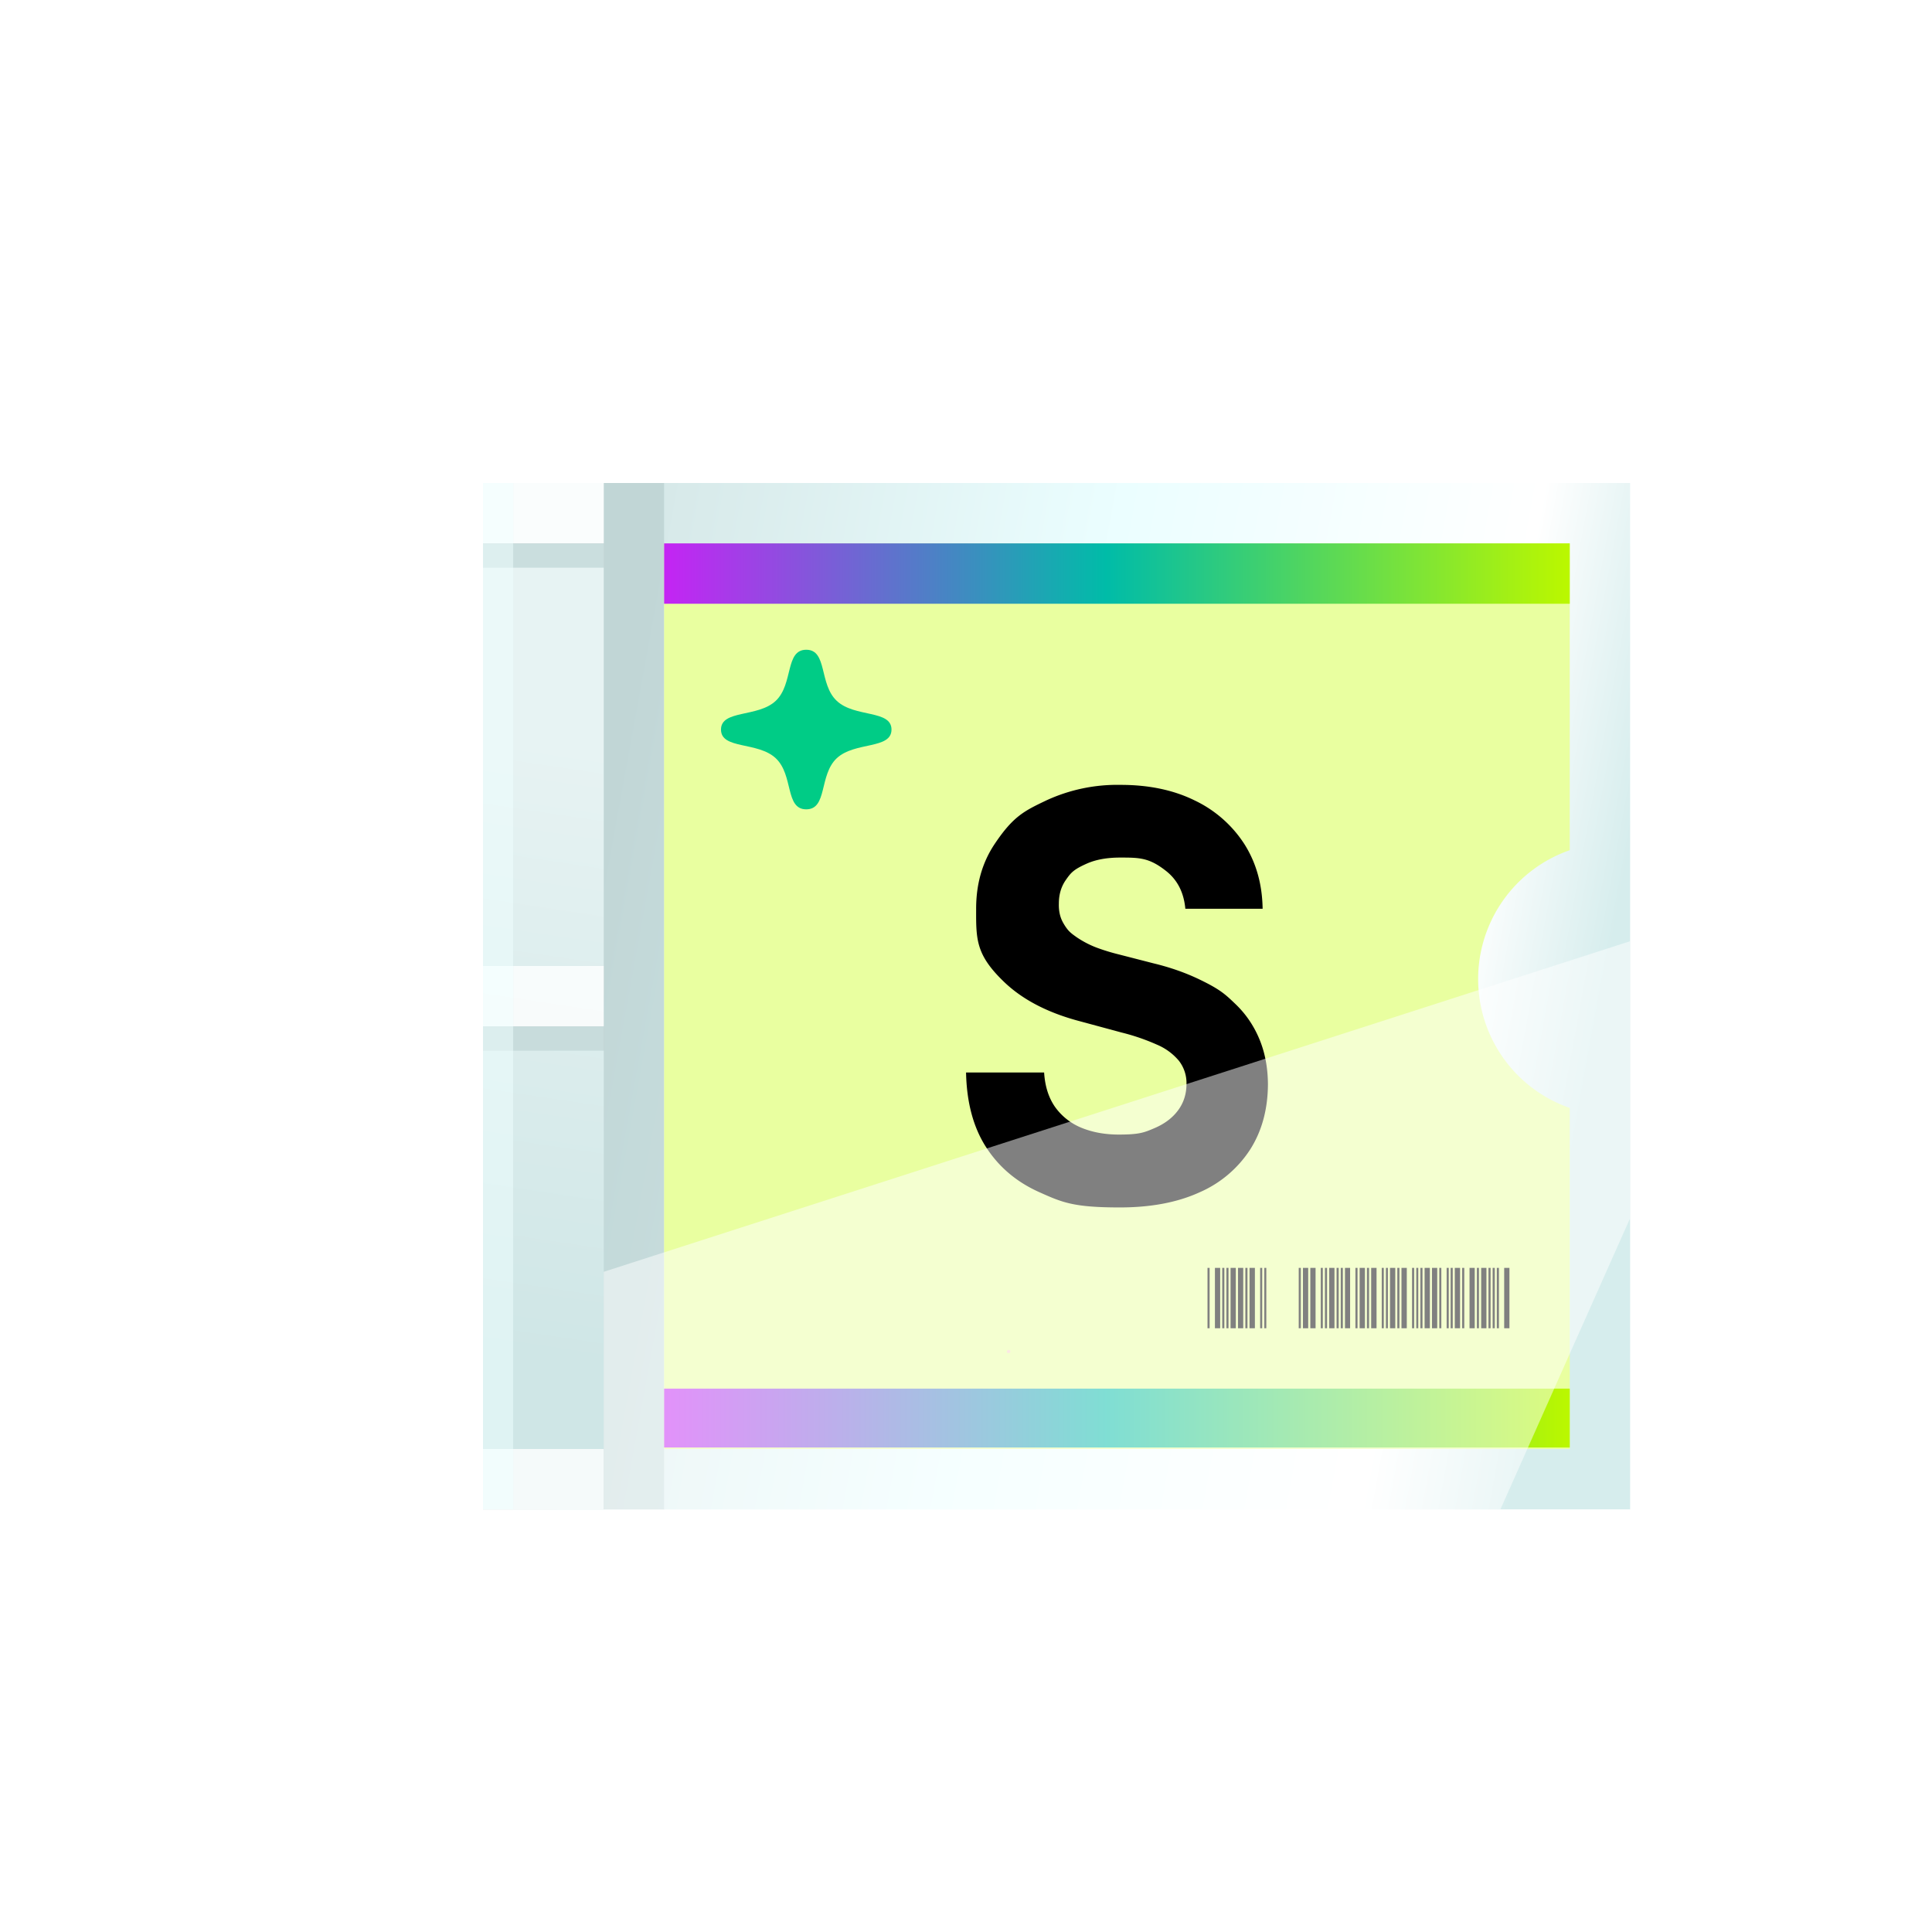
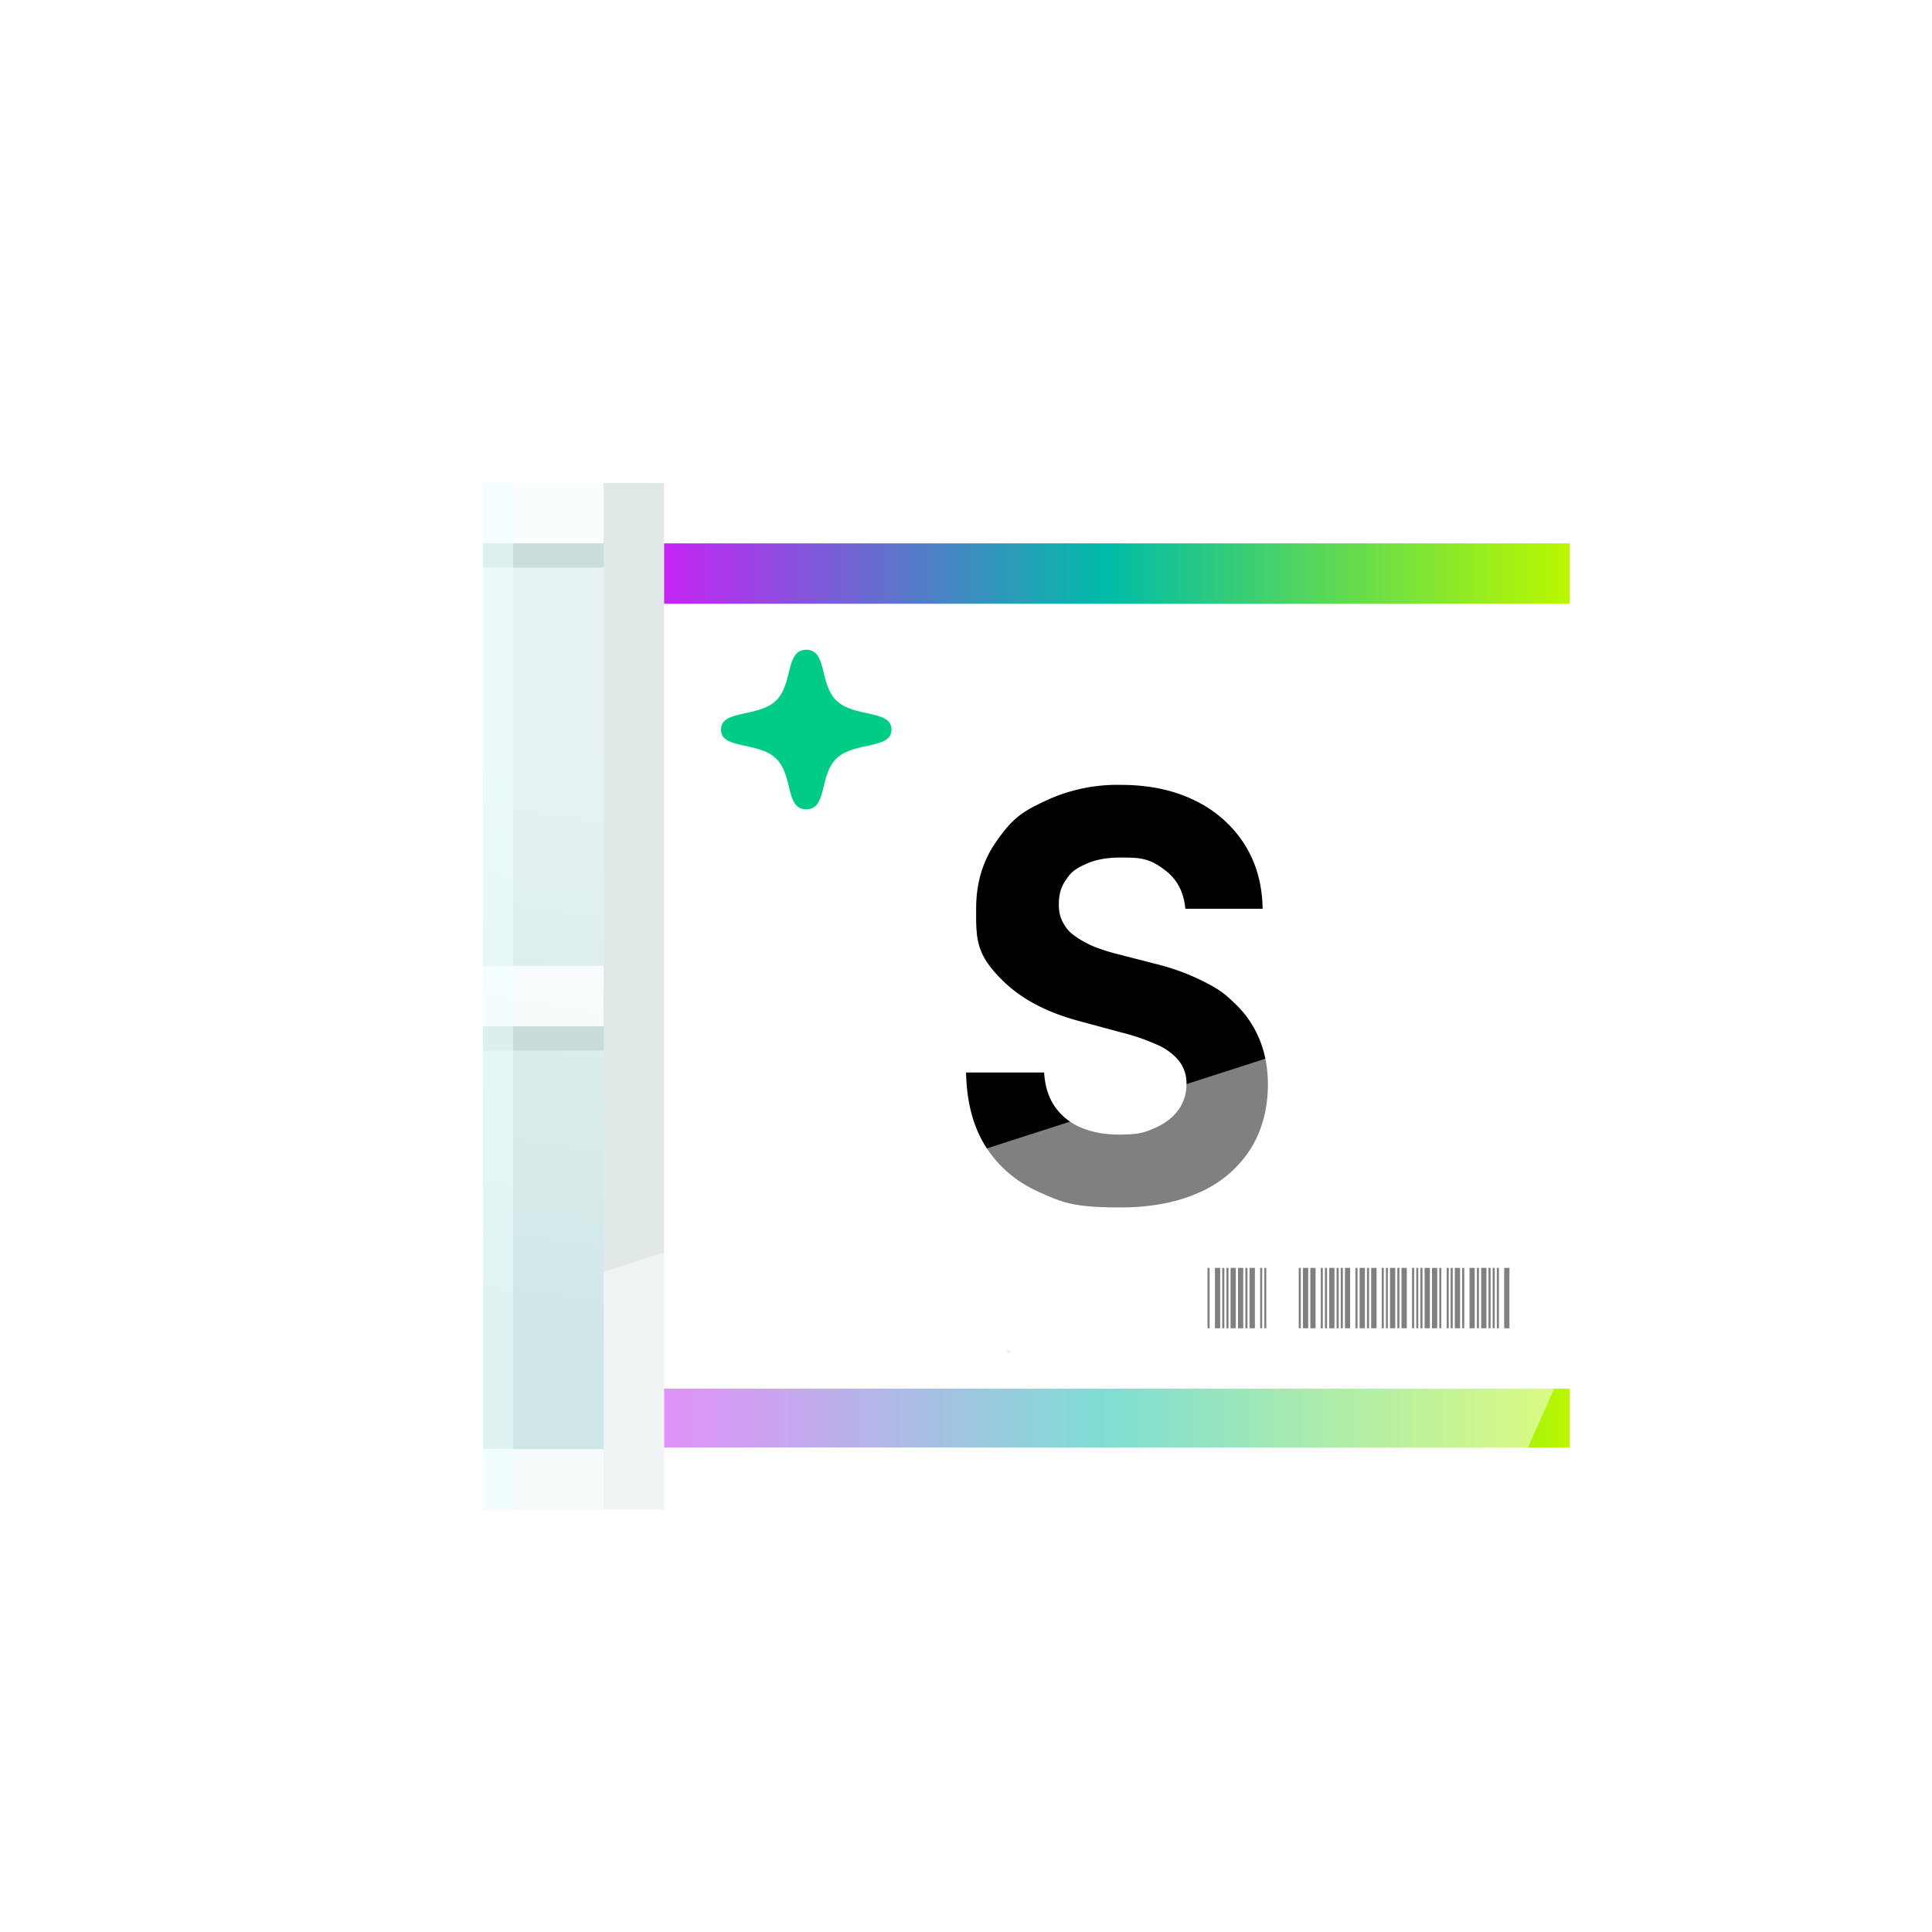
<svg xmlns="http://www.w3.org/2000/svg" width="32" height="32" fill="none">
  <g clip-path="url(#F)">
-     <path fill="url(#B)" d="M0 0h19v17H0z" transform="translate(8 8)" />
+     <path fill="url(#B)" d="M0 0h19H0z" transform="translate(8 8)" />
    <path fill="url(#C)" d="M0 0h2v17H0z" transform="translate(8 8)" />
    <g opacity=".8">
      <path fill="#eaefee" d="M8 9h2V8H8z" />
      <path fill="#fff" d="M8 9h2V8H8z" />
    </g>
    <g opacity=".8">
      <path fill="#eaefee" d="M8 17h2v-1H8z" />
      <path fill="#fff" d="M8 17h2v-1H8z" />
    </g>
    <g opacity=".8">
      <path fill="#eaefee" d="M8 25h2v-1H8z" />
      <path fill="#fff" d="M8 25h2v-1H8z" />
    </g>
    <g fill="#c3d8d8" opacity=".8">
      <path d="M8 9h2v.4H8z" />
-       <path d="M8 9h2v.4H8z" />
    </g>
    <g fill="#c3d8d8" opacity=".8">
-       <path d="M8 17h2v.4H8z" />
      <path d="M8 17h2v.4H8z" />
    </g>
    <g opacity=".5">
      <path fill="#c3d8d8" d="M8 25V8h.5v17z" />
      <path fill="#efffff" d="M8 25V8h.5v17z" />
    </g>
    <path fill="#6a8c8c" fill-opacity=".2" d="M10 8h1v17h-1z" />
    <g fill-rule="evenodd">
-       <path fill="#e9ffa0" d="M26 18.351V24H11V9h15v5.082a2.26 2.26 0 0 0 0 4.269" />
      <path fill="#000" d="M20.382 21h.087v1h-.087zm-.069 0h.035v1h-.035zm-.069 0h.035v1h-.035zm-.121 0h.087v1h-.087zM20 21h.035v1H20zm.941 0h.033v1h-.033zm-.069 0h.034v1h-.034zm-.176 0h.089v1h-.089zm-.069 0h.035v1h-.035zm-.122 0h.087v1h-.087zm1.475 0h-.035v1h.035zm-.07 0h-.034v1h.034zm-.12 0h-.087v1h.087zm-.122 0h-.087v1h.087zm-.122 0h-.035v1h.035zm.904 0h.035v1h-.035zm-.173 0h.085v1h-.085zm-.07 0h.035v1h-.035zm-.069 0h.035v1h-.035zm-.122 0h.087v1h-.087zm.972 0h-.033v1h.033zm-.068 0h-.034v1h.034zm-.12 0h-.089v1h.089zm-.124 0h-.035v1h.035zm-.069 0h-.087v1h.087zm.851 0h.033v1h-.033zm-.07 0h.035v1h-.035zm-.175 0h.088v1h-.088zm-.069 0h.035v1h-.035zm-.121 0h.087v1h-.087zm.973 0h-.035v1h.035zm-.123 0h-.034v1h.034zm-.068 0h-.087v1h.087zm-.122 0h-.087v1h.087zm-.122 0h-.035v1h.035zm.901 0h.034v1h-.034zm-.122 0h.086v1h-.086zm-.122 0h.035v1h-.035zm-.122 0h.087v1h-.087zm-.069 0h.035v1h-.035zm.974 0h-.087v1h.087zm-.174 0h-.035v1h.035zm-.069 0h-.035v1h.035zm-.069 0h-.035v1h.035zm-.069 0h-.087v1h.087z" />
    </g>
    <path fill="url(#D)" d="M26 9H11v1h15z" />
    <path fill="url(#E)" d="M26 23H11v.975h15z" />
    <path fill="#00cc86" d="M13.86 11.609c-.298-.278-.152-.847-.506-.847s-.21.569-.506.847-.906.143-.906.475.607.195.906.474.151.847.506.847.208-.569.506-.847.906-.143.906-.474-.609-.196-.906-.475" />
    <path fill="#f6d1c9" d="M16.705 22.413c-.018-.005-.019-.007-.021-.008q-.01-.016-.008-.019l.008-.02c.011-.01.031-.01.042 0s.009.013.009.02-.003.014-.009.019-.013.008-.021.008" />
    <path fill="#000" d="M19.633 15.052q-.037-.403-.318-.625c-.281-.222-.441-.223-.762-.223q-.327 0-.552.1c-.225.1-.265.154-.346.269s-.117.246-.117.392q-.006.183.071.319c.077.136.127.17.219.236a1.6 1.6 0 0 0 .321.17q.182.069.389.12l.568.146q.414.1.759.266c.345.166.43.247.599.409s.299.352.392.572.143.471.145.755q-.003.625-.296 1.084a1.9 1.9 0 0 1-.84.708q-.546.249-1.318.249c-.772 0-.955-.084-1.333-.253s-.671-.418-.883-.748-.32-.744-.33-1.234h1.293q.021.342.182.572a1 1 0 0 0 .435.343q.275.113.62.113c.345 0 .423-.035.59-.106s.299-.17.392-.296.139-.272.139-.436a.6.6 0 0 0-.127-.386.96.96 0 0 0-.364-.266 3.5 3.5 0 0 0-.583-.2l-.688-.186q-.8-.21-1.262-.655c-.462-.445-.462-.697-.46-1.2q-.003-.619.306-1.081c.309-.462.493-.549.855-.722A2.8 2.8 0 0 1 18.562 13q.704 0 1.228.259a2 2 0 0 1 .821.722q.293.462.302 1.071z" />
    <g filter="url(#A)" opacity=".5">
      <path fill="#fff" d="M29 15.687 28.83 15 10 21.065V32.28L19.952 36z" />
    </g>
  </g>
  <defs>
    <linearGradient id="B" x1="18" x2="1.5" y1="11.5" y2="8.5" href="#G">
      <stop stop-color="#d6eded" />
      <stop offset=".146" stop-color="#fff" />
      <stop offset=".552" stop-color="#ebfeff" />
      <stop offset="1" stop-color="#d7e9e9" />
    </linearGradient>
    <linearGradient id="C" x1="2.5" x2="1" y1="4.5" y2="14.5" href="#G">
      <stop stop-color="#e7f3f3" />
      <stop offset="1" stop-color="#cfe6e6" />
    </linearGradient>
    <linearGradient id="D" x1="10.711" x2="25.939" y1="9.42" y2="9.42" href="#G">
      <stop stop-color="#cc1ef7" />
      <stop offset=".5" stop-color="#00bca8" />
      <stop offset="1" stop-color="#baf700" />
    </linearGradient>
    <linearGradient id="E" x1="10.711" x2="25.939" y1="23.566" y2="23.566" href="#G">
      <stop stop-color="#cc1ef7" />
      <stop offset=".5" stop-color="#00bca8" />
      <stop offset="1" stop-color="#baf700" />
    </linearGradient>
    <linearGradient id="G" gradientUnits="userSpaceOnUse" />
    <clipPath id="F">
      <path fill="#fff" d="M8 8h19v17H8z" />
    </clipPath>
    <filter id="A" width="21.5" height="23.5" x="8.75" y="13.75" color-interpolation-filters="sRGB" filterUnits="userSpaceOnUse">
      <feFlood flood-opacity="0" />
      <feBlend in="SourceGraphic" />
      <feGaussianBlur stdDeviation=".625" />
    </filter>
  </defs>
</svg>